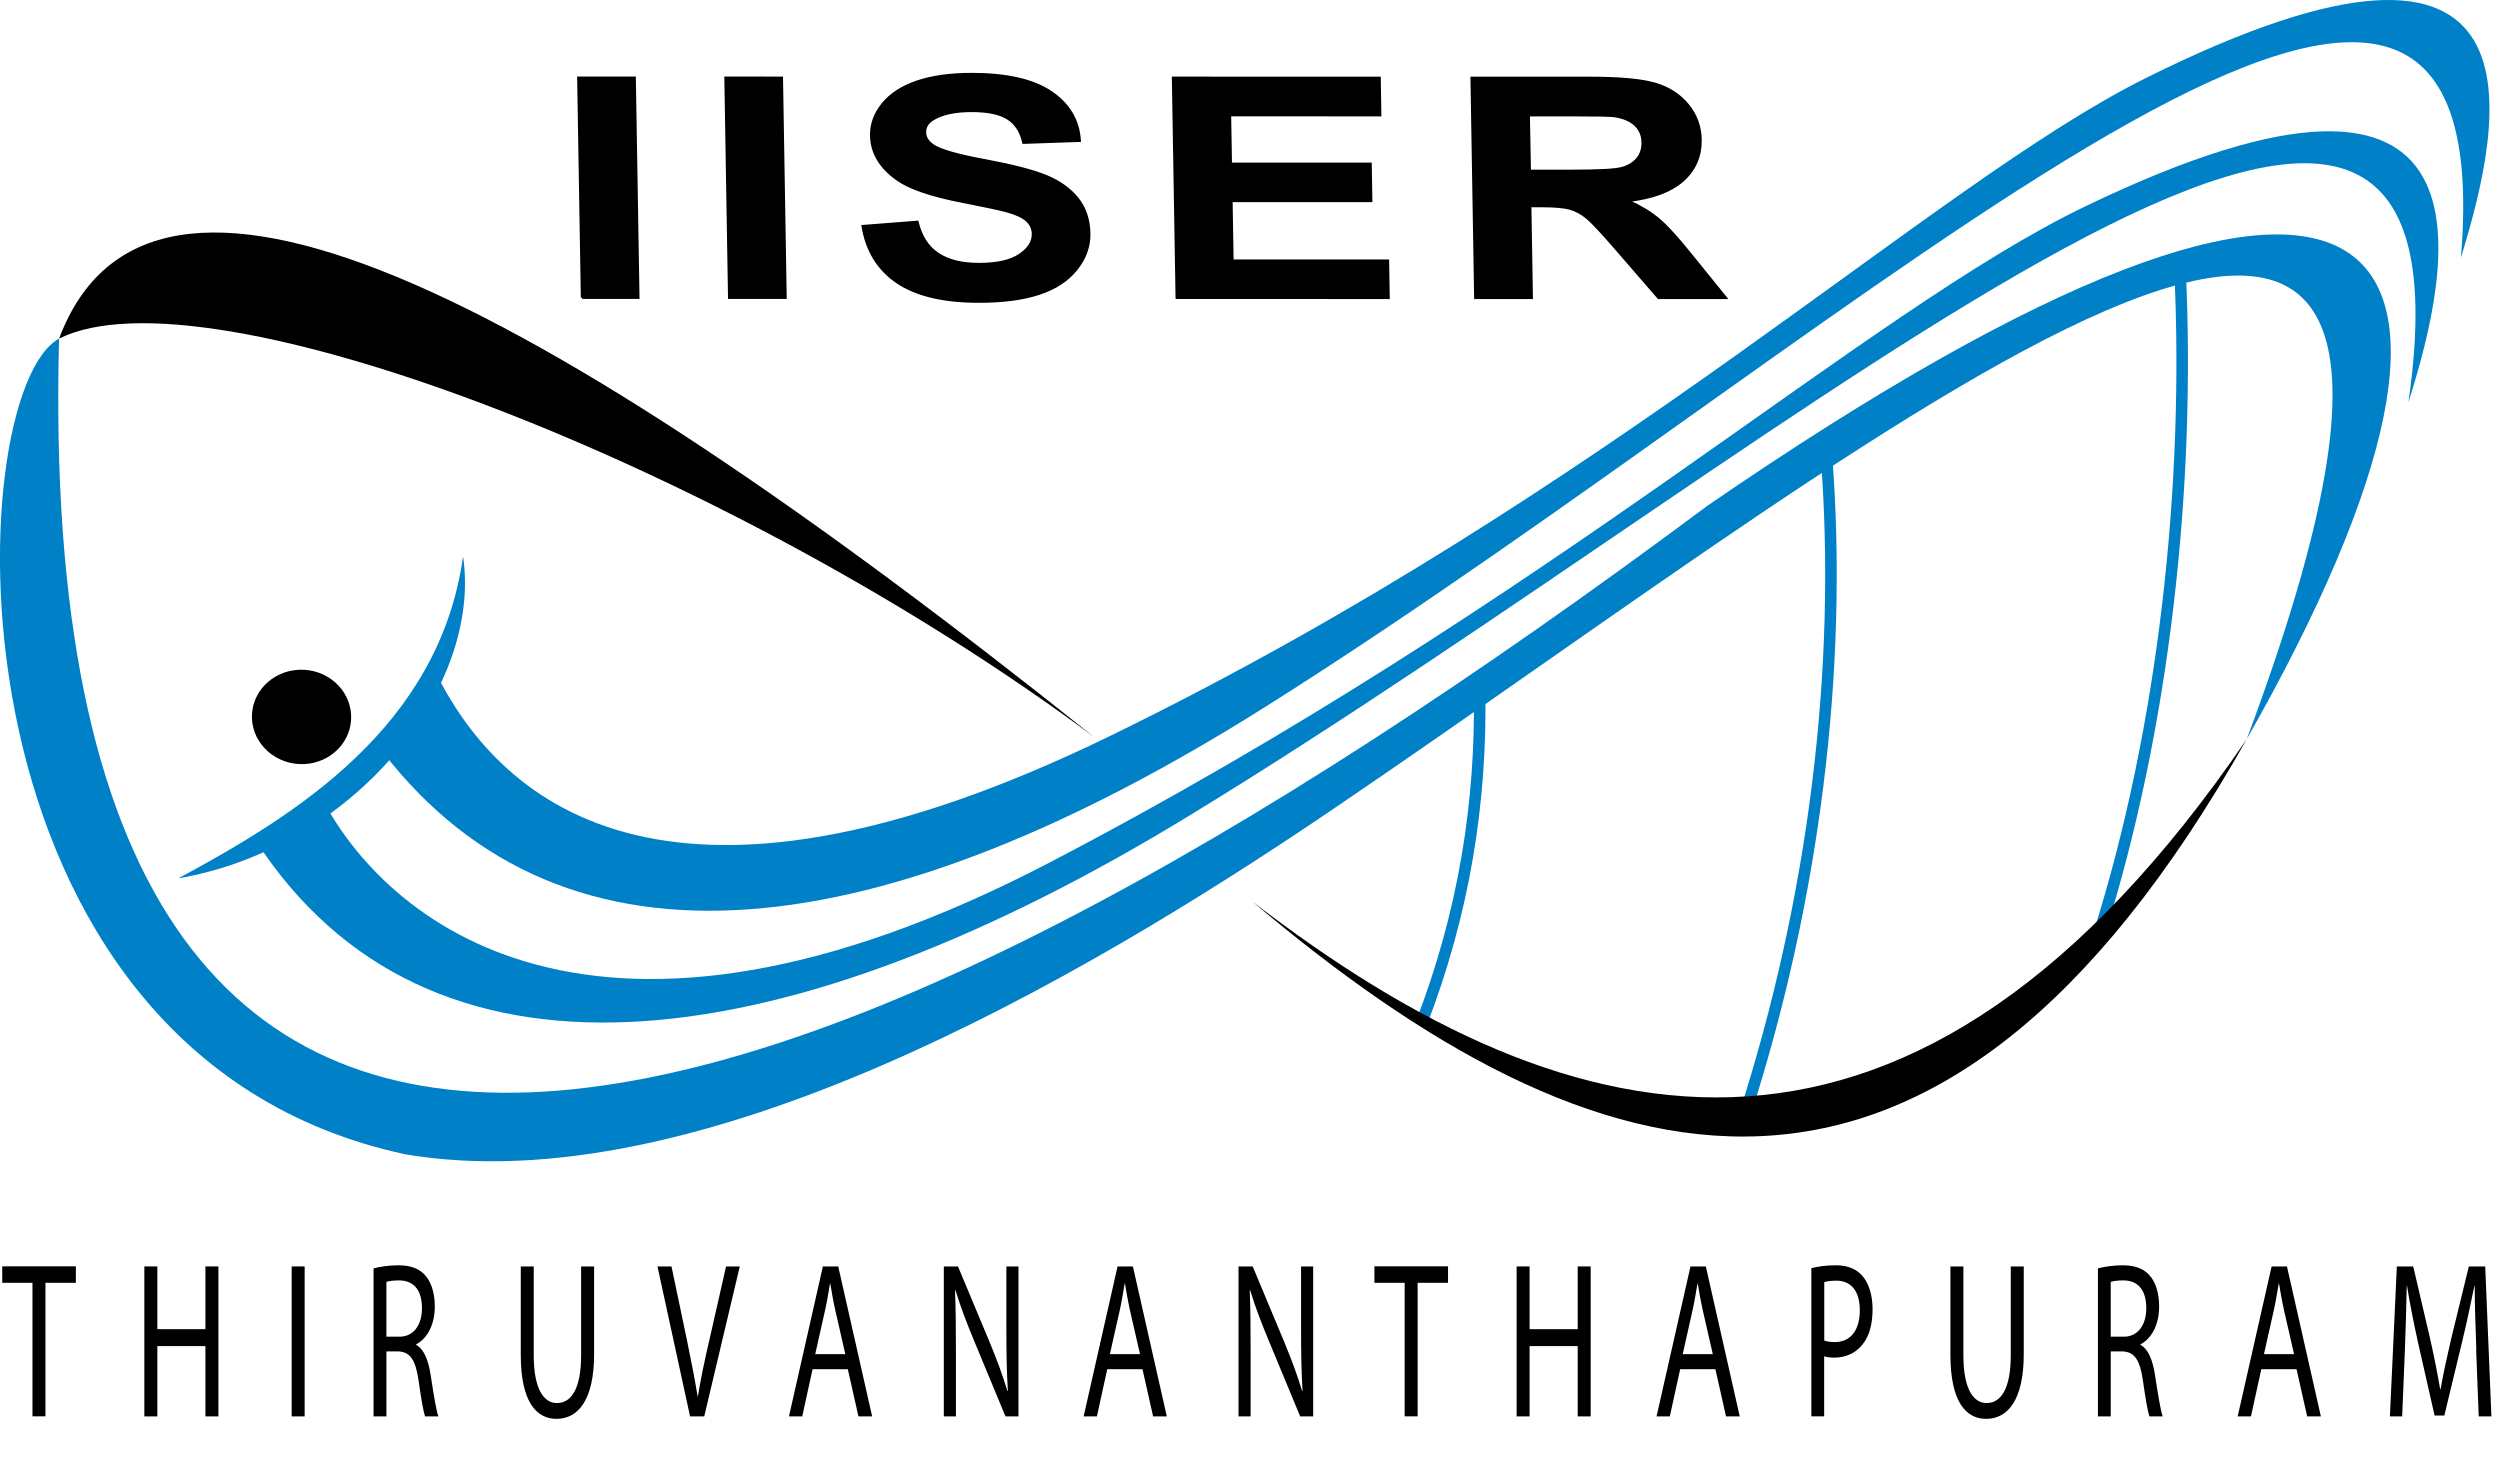
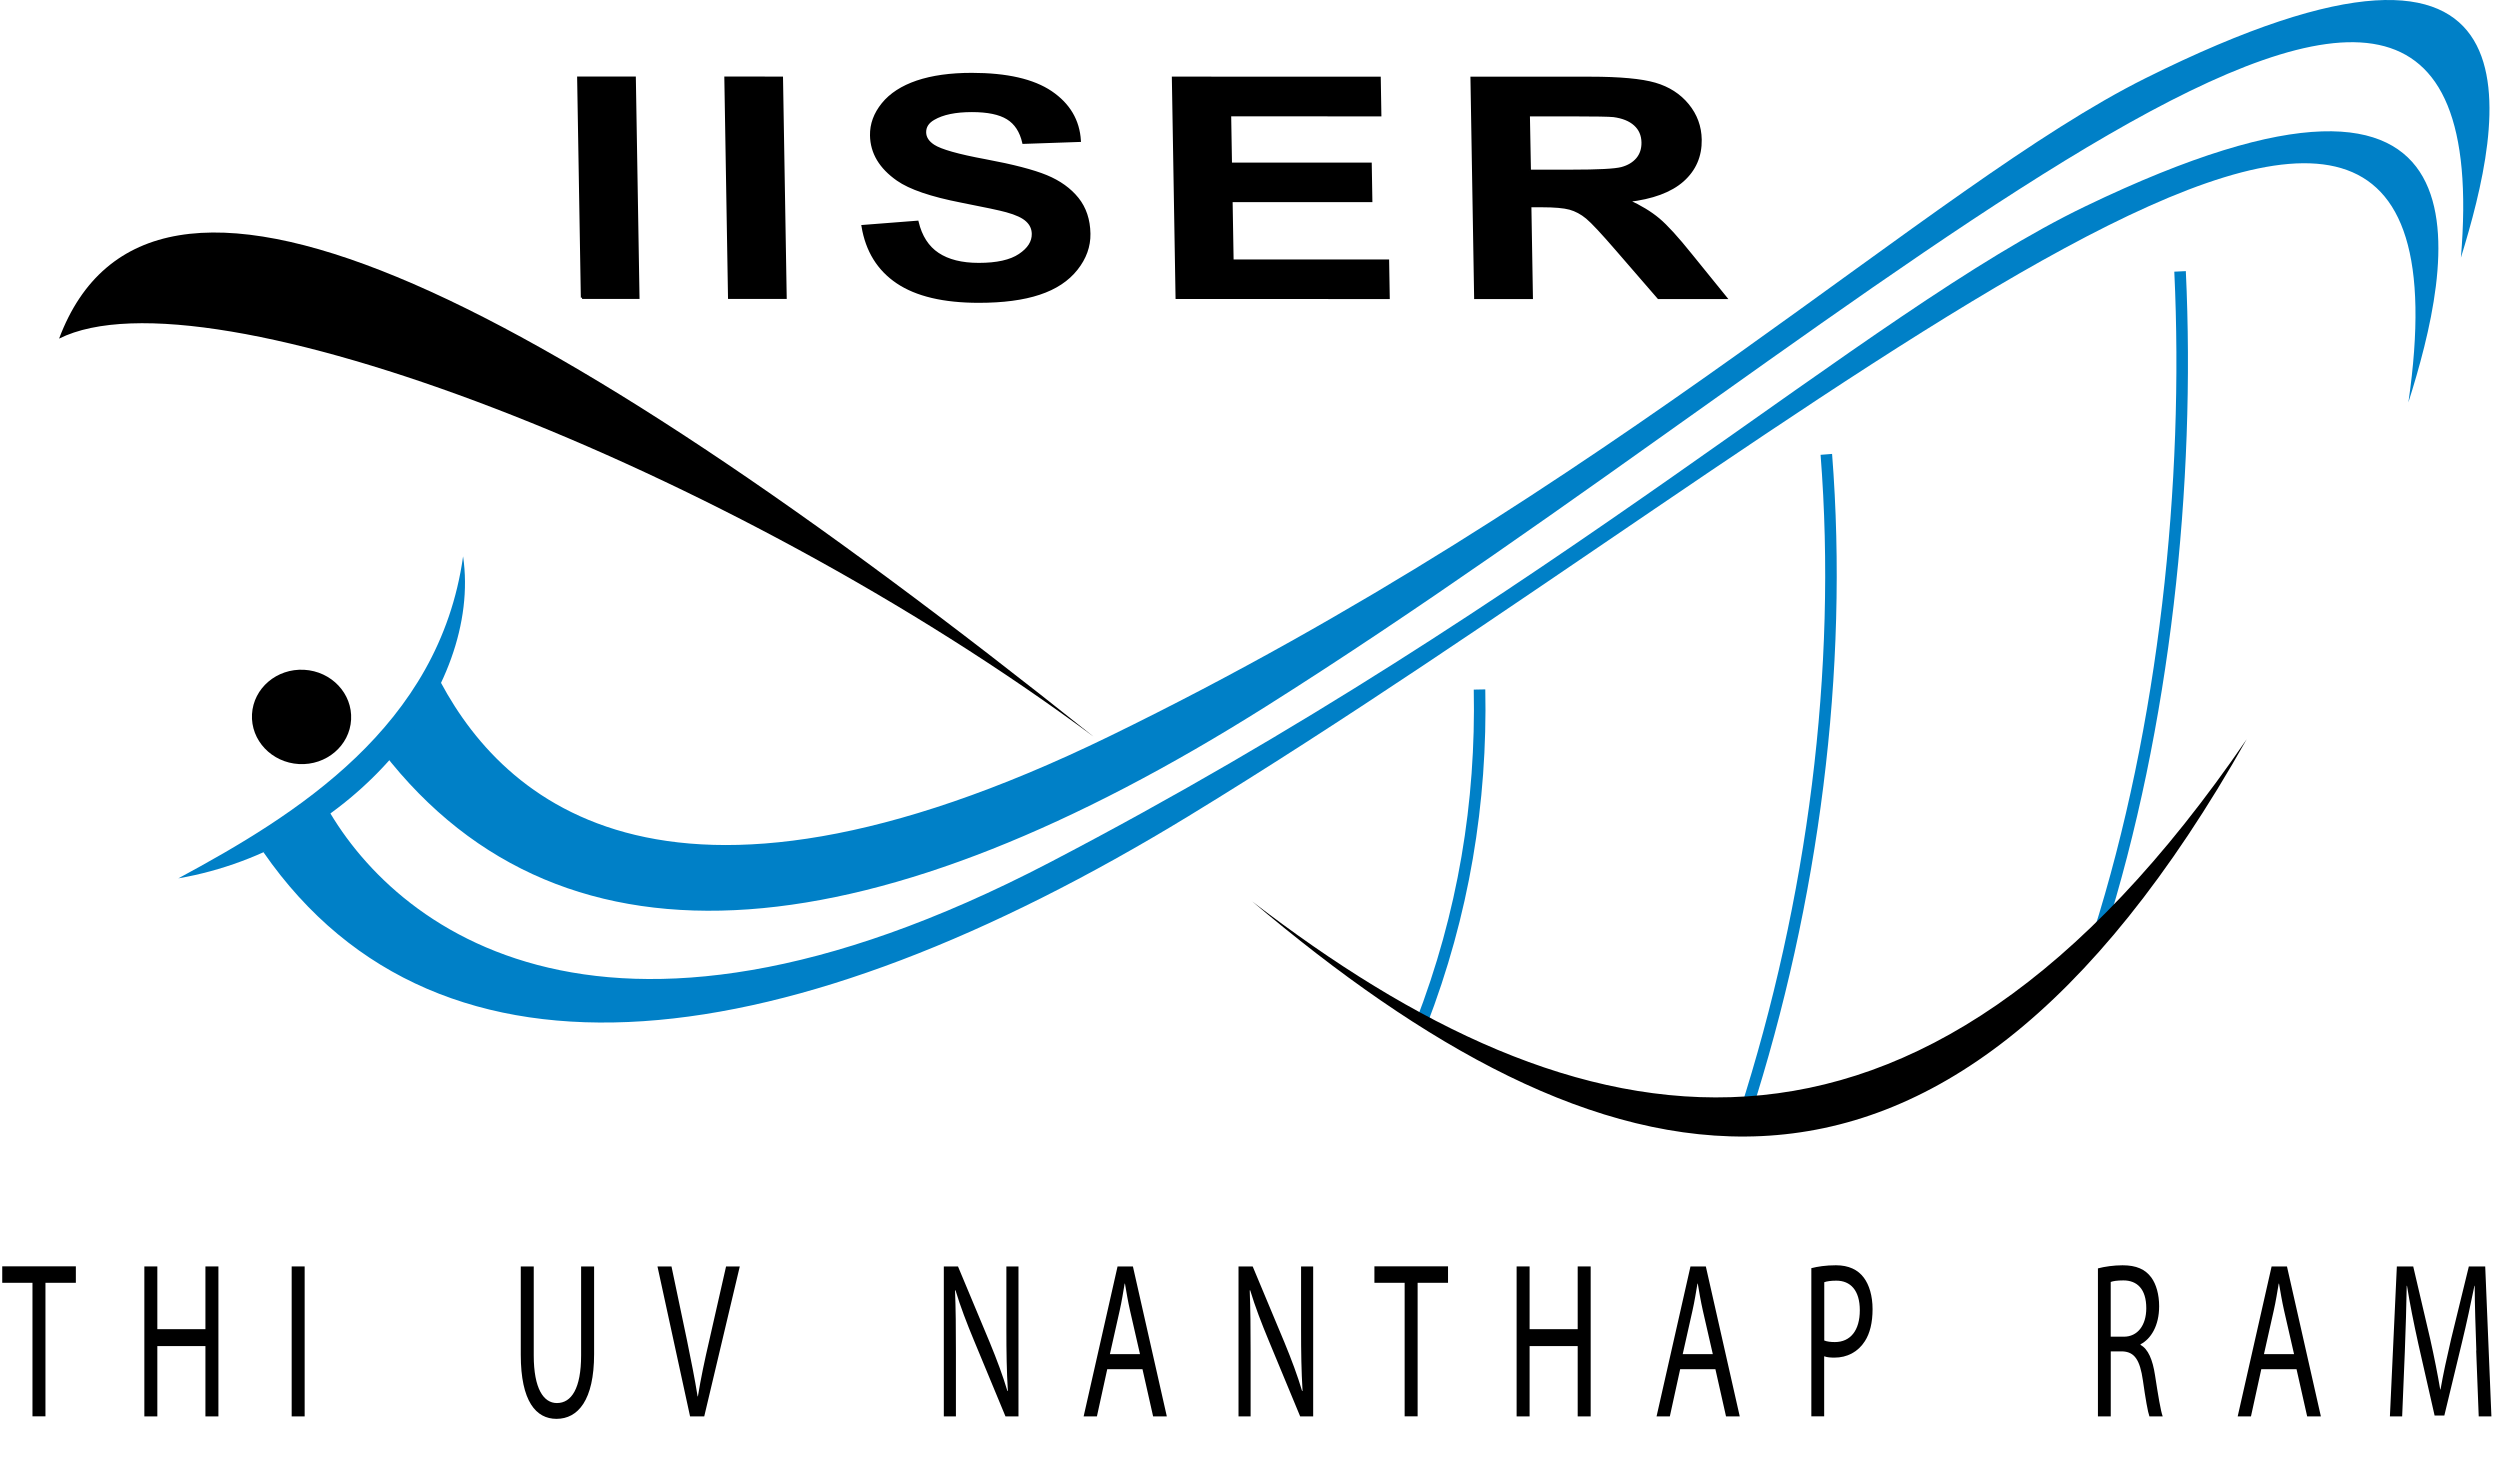
<svg xmlns="http://www.w3.org/2000/svg" enable-background="new 0 0 216.691 127.588" version="1.1" viewBox="0 0 216.691 127.588" width="412.112" height="242.652" x="0px" xml:space="preserve" y="0px">
  <path clip-rule="evenodd" d="M5.121,29.351c7.845-20.876,40.361-4.879,89.656,34.49-31.614-23.485-76.931-40.885-89.656-34.490" fill-rule="evenodd" />
  <path clip-rule="evenodd" d="M27.785,68.969c5.466,10.744,23.587,26.449,63.216,5.778,43.77-22.83,70.693-47.692,89.757-56.867,36.975-17.794,31.683,5.328,27.992,17.002,7.302-50.393-51.531,2.792-105.72,35.848-34.498,21.043-64.824,25.328-80.191,3.142l4.946-4.903z" fill="#0080C7" fill-rule="evenodd" />
  <path d="M128.24,59.763c0.197,9.766-1.369,19.434-5.064,28.986" fill="none" stroke="#0080C7" stroke-miterlimit="2.613" stroke-width="1" />
  <path clip-rule="evenodd" d="M37.681,58.129c5.276,10.733,19.298,24.771,58.507,5.675,43.581-21.227,71.285-47.814,89.768-57.021,35.849-17.856,30.941,3.873,27.346,15.552,3.959-47.066-50.968,5.719-103.52,38.864-33.455,21.1-60.707,24.556-76.608,3.978l4.499-7.048z" fill="#0080C7" fill-rule="evenodd" />
  <path d="M158.30,39.383c1.464,18.701-1.118,38.71-7.06,57.199" fill="none" stroke="#0080C7" stroke-miterlimit="2.613" stroke-width="1" />
  <path clip-rule="evenodd" d="M15.454,76.133c15.114-2.61,26.354-16.443,24.685-27.909-2.072,14.766-14.488,22.416-24.685,27.909" fill="#0080C7" fill-rule="evenodd" />
  <path d="M188.96,23.524c0.868,18.337-1.315,39.405-7.061,57.528" fill="none" stroke="#0080C7" stroke-miterlimit="2.613" stroke-width="1" />
-   <path clip-rule="evenodd" d="M147.89,43.913c-78.924,58.797-145.32,81.427-142.77-14.562-8.675,4.739-10.689,61.979,30.011,70.699,25.245,4.285,58.409-15.02,80.076-29.689,49.598-33.581,107.87-82.009,79.526-6.282,25.54-44.918,12.87-61.263-46.85-20.166" fill="#0080C7" fill-rule="evenodd" />
  <path clip-rule="evenodd" d="M108.51,78.109c29.794,25.205,59.267,33.777,86.226-14.035-28.78,42.146-58.06,35.737-86.23,14.035" fill-rule="evenodd" />
  <path clip-rule="evenodd" d="M26.361,58.055c2.372,0.131,4.195,2.065,4.071,4.321-0.123,2.255-2.147,3.979-4.519,3.85-2.372-0.131-4.194-2.065-4.071-4.321,0.125-2.256,2.148-3.980,4.519-3.850" fill-rule="evenodd" />
  <path d="M2.815,111.19h-2.621v-1.427h6.381v1.427h-2.635v11.572h-1.125v-11.566z" />
  <path d="M13.637,109.77v5.438h4.169v-5.438h1.125v12.999h-1.125v-6.095h-4.169v6.095h-1.125v-12.999h1.125z" />
  <path d="M26.406,109.77v12.999h-1.125v-12.999h1.125z" />
-   <path d="M32.38,109.94c0.563-0.154,1.381-0.27,2.136-0.27,1.188,0,1.969,0.347,2.493,1.061,0.422,0.579,0.678,1.466,0.678,2.488,0,1.697-0.716,2.835-1.611,3.298v0.058c0.652,0.348,1.049,1.273,1.253,2.623,0.281,1.813,0.486,3.067,0.665,3.568h-1.15c-0.141-0.386-0.333-1.485-0.563-3.105-0.256-1.794-0.729-2.469-1.739-2.526h-1.049v5.632h-1.113v-12.82zm1.112,5.92h1.139c1.188,0,1.943-0.983,1.943-2.469,0-1.678-0.806-2.41-1.982-2.41-0.537,0-0.907,0.058-1.1,0.135v4.741z" />
  <path d="M46.263,109.77v7.715c0,2.893,0.857,4.127,2.008,4.127,1.266,0,2.097-1.273,2.097-4.127v-7.715h1.126v7.599c0,3.992-1.395,5.612-3.261,5.612-1.765,0-3.095-1.504-3.095-5.555v-7.656h1.125z" />
  <path d="M59.813,122.77l-2.826-12.999h1.215l1.343,6.402c0.358,1.756,0.678,3.337,0.921,4.861h0.025c0.243-1.505,0.588-3.145,0.984-4.842l1.458-6.422h1.189l-3.082,12.999h-1.227z" />
-   <path d="M70.43,118.68l-0.895,4.089h-1.151l2.941-12.999h1.33l2.94,12.999h-1.188l-0.921-4.089h-3.056zm2.839-1.31l-0.856-3.741c-0.192-0.85-0.319-1.621-0.447-2.373h-0.026c-0.128,0.752-0.255,1.563-0.435,2.354l-0.844,3.761h2.608z" />
  <path d="M81.807,122.77v-12.999h1.228l2.749,6.576c0.627,1.523,1.139,2.894,1.535,4.225l0.038-0.02c-0.103-1.736-0.128-3.317-0.128-5.343v-5.438h1.049v12.999h-1.126l-2.736-6.597c-0.601-1.446-1.176-2.932-1.598-4.339l-0.039,0.019c0.064,1.64,0.077,3.202,0.077,5.362v5.555h-1.049z" />
  <path d="M95.971,118.68l-0.895,4.089h-1.151l2.941-12.999h1.33l2.94,12.999h-1.188l-0.921-4.089h-3.060zm2.839-1.31l-0.856-3.741c-0.192-0.85-0.319-1.621-0.447-2.373h-0.026c-0.128,0.752-0.255,1.563-0.435,2.354l-0.844,3.761h2.608z" />
  <path d="M107.35,122.77v-12.999h1.228l2.749,6.576c0.627,1.523,1.139,2.894,1.535,4.225l0.038-0.02c-0.103-1.736-0.128-3.317-0.128-5.343v-5.438h1.049v12.999h-1.126l-2.736-6.597c-0.601-1.446-1.176-2.932-1.598-4.339l-0.039,0.019c0.064,1.64,0.077,3.202,0.077,5.362v5.555h-1.043z" />
  <path d="M121.75,111.19h-2.621v-1.427h6.381v1.427h-2.635v11.572h-1.125v-11.566z" />
  <path d="M132.58,109.77v5.438h4.169v-5.438h1.125v12.999h-1.125v-6.095h-4.169v6.095h-1.125v-12.999h1.115z" />
  <path d="M145.63,118.68l-0.895,4.089h-1.151l2.941-12.999h1.33l2.94,12.999h-1.189l-0.92-4.089h-3.064zm2.83-1.31l-0.856-3.741c-0.192-0.85-0.319-1.621-0.447-2.373h-0.026c-0.128,0.752-0.255,1.563-0.435,2.354l-0.844,3.761h2.625z" />
  <path d="M157,109.92c0.537-0.136,1.24-0.251,2.136-0.251,1.1,0,1.905,0.386,2.417,1.08,0.46,0.617,0.754,1.562,0.754,2.72,0,1.176-0.23,2.102-0.665,2.777-0.601,0.944-1.547,1.427-2.634,1.427-0.333,0-0.64-0.02-0.896-0.116v5.208h-1.112v-12.848zm1.12,6.27c0.243,0.097,0.55,0.135,0.921,0.135,1.343,0,2.161-1.002,2.161-2.758,0-1.735-0.818-2.564-2.033-2.564-0.486,0-0.856,0.058-1.049,0.135v5.049z" />
-   <path d="M170.18,109.77v7.715c0,2.893,0.857,4.127,2.008,4.127,1.266,0,2.097-1.273,2.097-4.127v-7.715h1.126v7.599c0,3.992-1.395,5.612-3.261,5.612-1.765,0-3.095-1.504-3.095-5.555v-7.656h1.12z" />
  <path d="M181.84,109.94c0.563-0.154,1.381-0.27,2.136-0.27,1.189,0,1.969,0.347,2.493,1.061,0.422,0.579,0.678,1.466,0.678,2.488,0,1.697-0.716,2.835-1.611,3.298v0.058c0.652,0.348,1.049,1.273,1.253,2.623,0.281,1.813,0.486,3.067,0.665,3.568h-1.15c-0.141-0.386-0.333-1.485-0.563-3.105-0.256-1.794-0.729-2.469-1.739-2.526h-1.049v5.632h-1.112v-12.82zm1.11,5.92h1.139c1.188,0,1.943-0.983,1.943-2.469,0-1.678-0.806-2.41-1.982-2.41-0.537,0-0.907,0.058-1.1,0.135v4.741z" />
  <path d="M196,118.68l-0.895,4.089h-1.151l2.941-12.999h1.33l2.94,12.999h-1.188l-0.921-4.089h-3.048zm2.84-1.31l-0.856-3.741c-0.192-0.85-0.319-1.621-0.447-2.373h-0.026c-0.128,0.752-0.255,1.563-0.435,2.354l-0.844,3.761h2.621z" />
  <path d="M214.64,117.06c-0.063-1.813-0.141-4.012-0.141-5.612h-0.025c-0.307,1.504-0.652,3.144-1.087,4.938l-1.521,6.307h-0.844l-1.406-6.191c-0.409-1.852-0.742-3.51-0.985-5.053h-0.025c-0.025,1.62-0.09,3.78-0.166,5.747l-0.23,5.574h-1.062l0.602-12.999h1.419l1.471,6.287c0.358,1.601,0.64,3.028,0.869,4.378h0.026c0.229-1.312,0.537-2.738,0.92-4.378l1.535-6.287h1.419l0.537,12.999h-1.1l-0.22-5.72z" />
  <path d="M132.58,14.813h3.602c2.338,0.001,3.798-0.074,4.38-0.229,0.576-0.155,1.026-0.426,1.352-0.808,0.319-0.382,0.48-0.856,0.471-1.429-0.011-0.644-0.239-1.158-0.678-1.554-0.439-0.395-1.056-0.644-1.851-0.75-0.394-0.04-1.58-0.063-3.558-0.063l-3.799-0.001,0.09,4.834zm-4.70,10.999l-0.319-19.059,10.261,0.002c2.579,0,4.453,0.174,5.628,0.516s2.123,0.95,2.84,1.824c0.718,0.879,1.083,1.877,1.102,3.004,0.023,1.429-0.49,2.613-1.536,3.545-1.047,0.928-2.633,1.518-4.747,1.757,1.064,0.488,1.944,1.021,2.64,1.603,0.695,0.581,1.634,1.61,2.822,3.093l3.013,3.719-5.827-0.001-3.593-4.149c-1.278-1.481-2.148-2.414-2.615-2.8-0.467-0.387-0.961-0.648-1.48-0.795-0.519-0.142-1.335-0.213-2.459-0.213h-0.983l0.134,7.956-4.87-0.002zm-25.88-0.004l-0.32-19.058,17.892,0.002,0.054,3.227-13.02-0.002,0.071,4.224,12.114,0.002,0.054,3.208-12.114-0.001,0.087,5.187,13.48,0.002,0.054,3.213-18.34-0.004zm-27.223-6.203l4.736-0.368c0.302,1.261,0.896,2.184,1.782,2.773,0.881,0.586,2.061,0.884,3.544,0.884,1.568,0,2.749-0.262,3.533-0.789,0.789-0.523,1.178-1.136,1.166-1.837-0.008-0.452-0.183-0.835-0.525-1.149-0.337-0.319-0.926-0.595-1.767-0.825-0.57-0.16-1.879-0.436-3.914-0.835-2.621-0.511-4.464-1.142-5.527-1.887-1.501-1.048-2.264-2.325-2.289-3.835-0.017-0.972,0.316-1.876,0.999-2.724,0.683-0.843,1.678-1.486,2.979-1.93,1.308-0.439,2.883-0.661,4.737-0.66,3.034,0,5.319,0.523,6.871,1.571,1.546,1.052,2.373,2.449,2.48,4.202l-4.869,0.168c-0.224-0.98-0.686-1.687-1.378-2.112-0.693-0.431-1.725-0.644-3.096-0.644-1.416,0-2.525,0.226-3.315,0.688-0.512,0.293-0.764,0.688-0.756,1.18,0.008,0.453,0.256,0.839,0.744,1.158,0.62,0.408,2.122,0.835,4.5,1.274,2.379,0.444,4.14,0.901,5.283,1.372,1.143,0.475,2.041,1.118,2.701,1.939,0.654,0.82,0.992,1.832,1.012,3.035,0.019,1.092-0.347,2.116-1.101,3.066-0.754,0.953-1.826,1.663-3.224,2.125-1.396,0.466-3.146,0.695-5.242,0.695-3.051,0-5.403-0.556-7.058-1.669-1.650-1.112-2.655-2.736-3.006-4.866zm-11.568,6.198l-0.319-19.059,4.871,0.001,0.32,19.058h-4.872zm-12.757-0.002l-0.32-19.059,4.873,0.001,0.318,19.058h-4.871z" />
  <path d="M132.58,14.813h3.602c2.338,0.001,3.798-0.074,4.38-0.229,0.576-0.155,1.026-0.426,1.352-0.808,0.319-0.382,0.48-0.856,0.471-1.429-0.011-0.644-0.239-1.158-0.678-1.554-0.439-0.395-1.056-0.644-1.851-0.75-0.394-0.04-1.58-0.063-3.558-0.063l-3.799-0.001,0.09,4.834zm-4.70,10.999l-0.319-19.059,10.261,0.002c2.579,0,4.453,0.174,5.628,0.516s2.123,0.95,2.84,1.824c0.718,0.879,1.083,1.877,1.102,3.004,0.023,1.429-0.49,2.613-1.536,3.545-1.047,0.928-2.633,1.518-4.747,1.757,1.064,0.488,1.944,1.021,2.64,1.603,0.695,0.581,1.634,1.61,2.822,3.093l3.013,3.719-5.827-0.001-3.593-4.149c-1.278-1.481-2.148-2.414-2.615-2.8-0.467-0.387-0.961-0.648-1.48-0.795-0.519-0.142-1.335-0.213-2.459-0.213h-0.983l0.134,7.956-4.87-0.002zm-25.88-0.004l-0.32-19.058,17.892,0.002,0.054,3.227-13.02-0.002,0.071,4.224,12.114,0.002,0.054,3.208-12.114-0.001,0.087,5.187,13.48,0.002,0.054,3.213-18.34-0.004zm-27.223-6.203l4.736-0.368c0.302,1.261,0.896,2.184,1.782,2.773,0.881,0.586,2.061,0.884,3.544,0.884,1.568,0,2.749-0.262,3.533-0.789,0.789-0.523,1.178-1.136,1.166-1.837-0.008-0.452-0.183-0.835-0.525-1.149-0.337-0.319-0.926-0.595-1.767-0.825-0.57-0.16-1.879-0.436-3.914-0.835-2.621-0.511-4.464-1.142-5.527-1.887-1.501-1.048-2.264-2.325-2.289-3.835-0.017-0.972,0.316-1.876,0.999-2.724,0.683-0.843,1.678-1.486,2.979-1.93,1.308-0.439,2.883-0.661,4.737-0.66,3.034,0,5.319,0.523,6.871,1.571,1.546,1.052,2.373,2.449,2.48,4.202l-4.869,0.168c-0.224-0.98-0.686-1.687-1.378-2.112-0.693-0.431-1.725-0.644-3.096-0.644-1.416,0-2.525,0.226-3.315,0.688-0.512,0.293-0.764,0.688-0.756,1.18,0.008,0.453,0.256,0.839,0.744,1.158,0.62,0.408,2.122,0.835,4.5,1.274,2.379,0.444,4.14,0.901,5.283,1.372,1.143,0.475,2.041,1.118,2.701,1.939,0.654,0.82,0.992,1.832,1.012,3.035,0.019,1.092-0.347,2.116-1.101,3.066-0.754,0.953-1.826,1.663-3.224,2.125-1.396,0.466-3.146,0.695-5.242,0.695-3.051,0-5.403-0.556-7.058-1.669-1.650-1.112-2.655-2.736-3.006-4.866zm-11.568,6.198l-0.319-19.059,4.871,0.001,0.32,19.058h-4.872zm-12.757-0.002l-0.32-19.059,4.873,0.001,0.318,19.058h-4.871z" fill="none" stroke="#000" stroke-miterlimit="2.613" stroke-width="0.216" />
</svg>